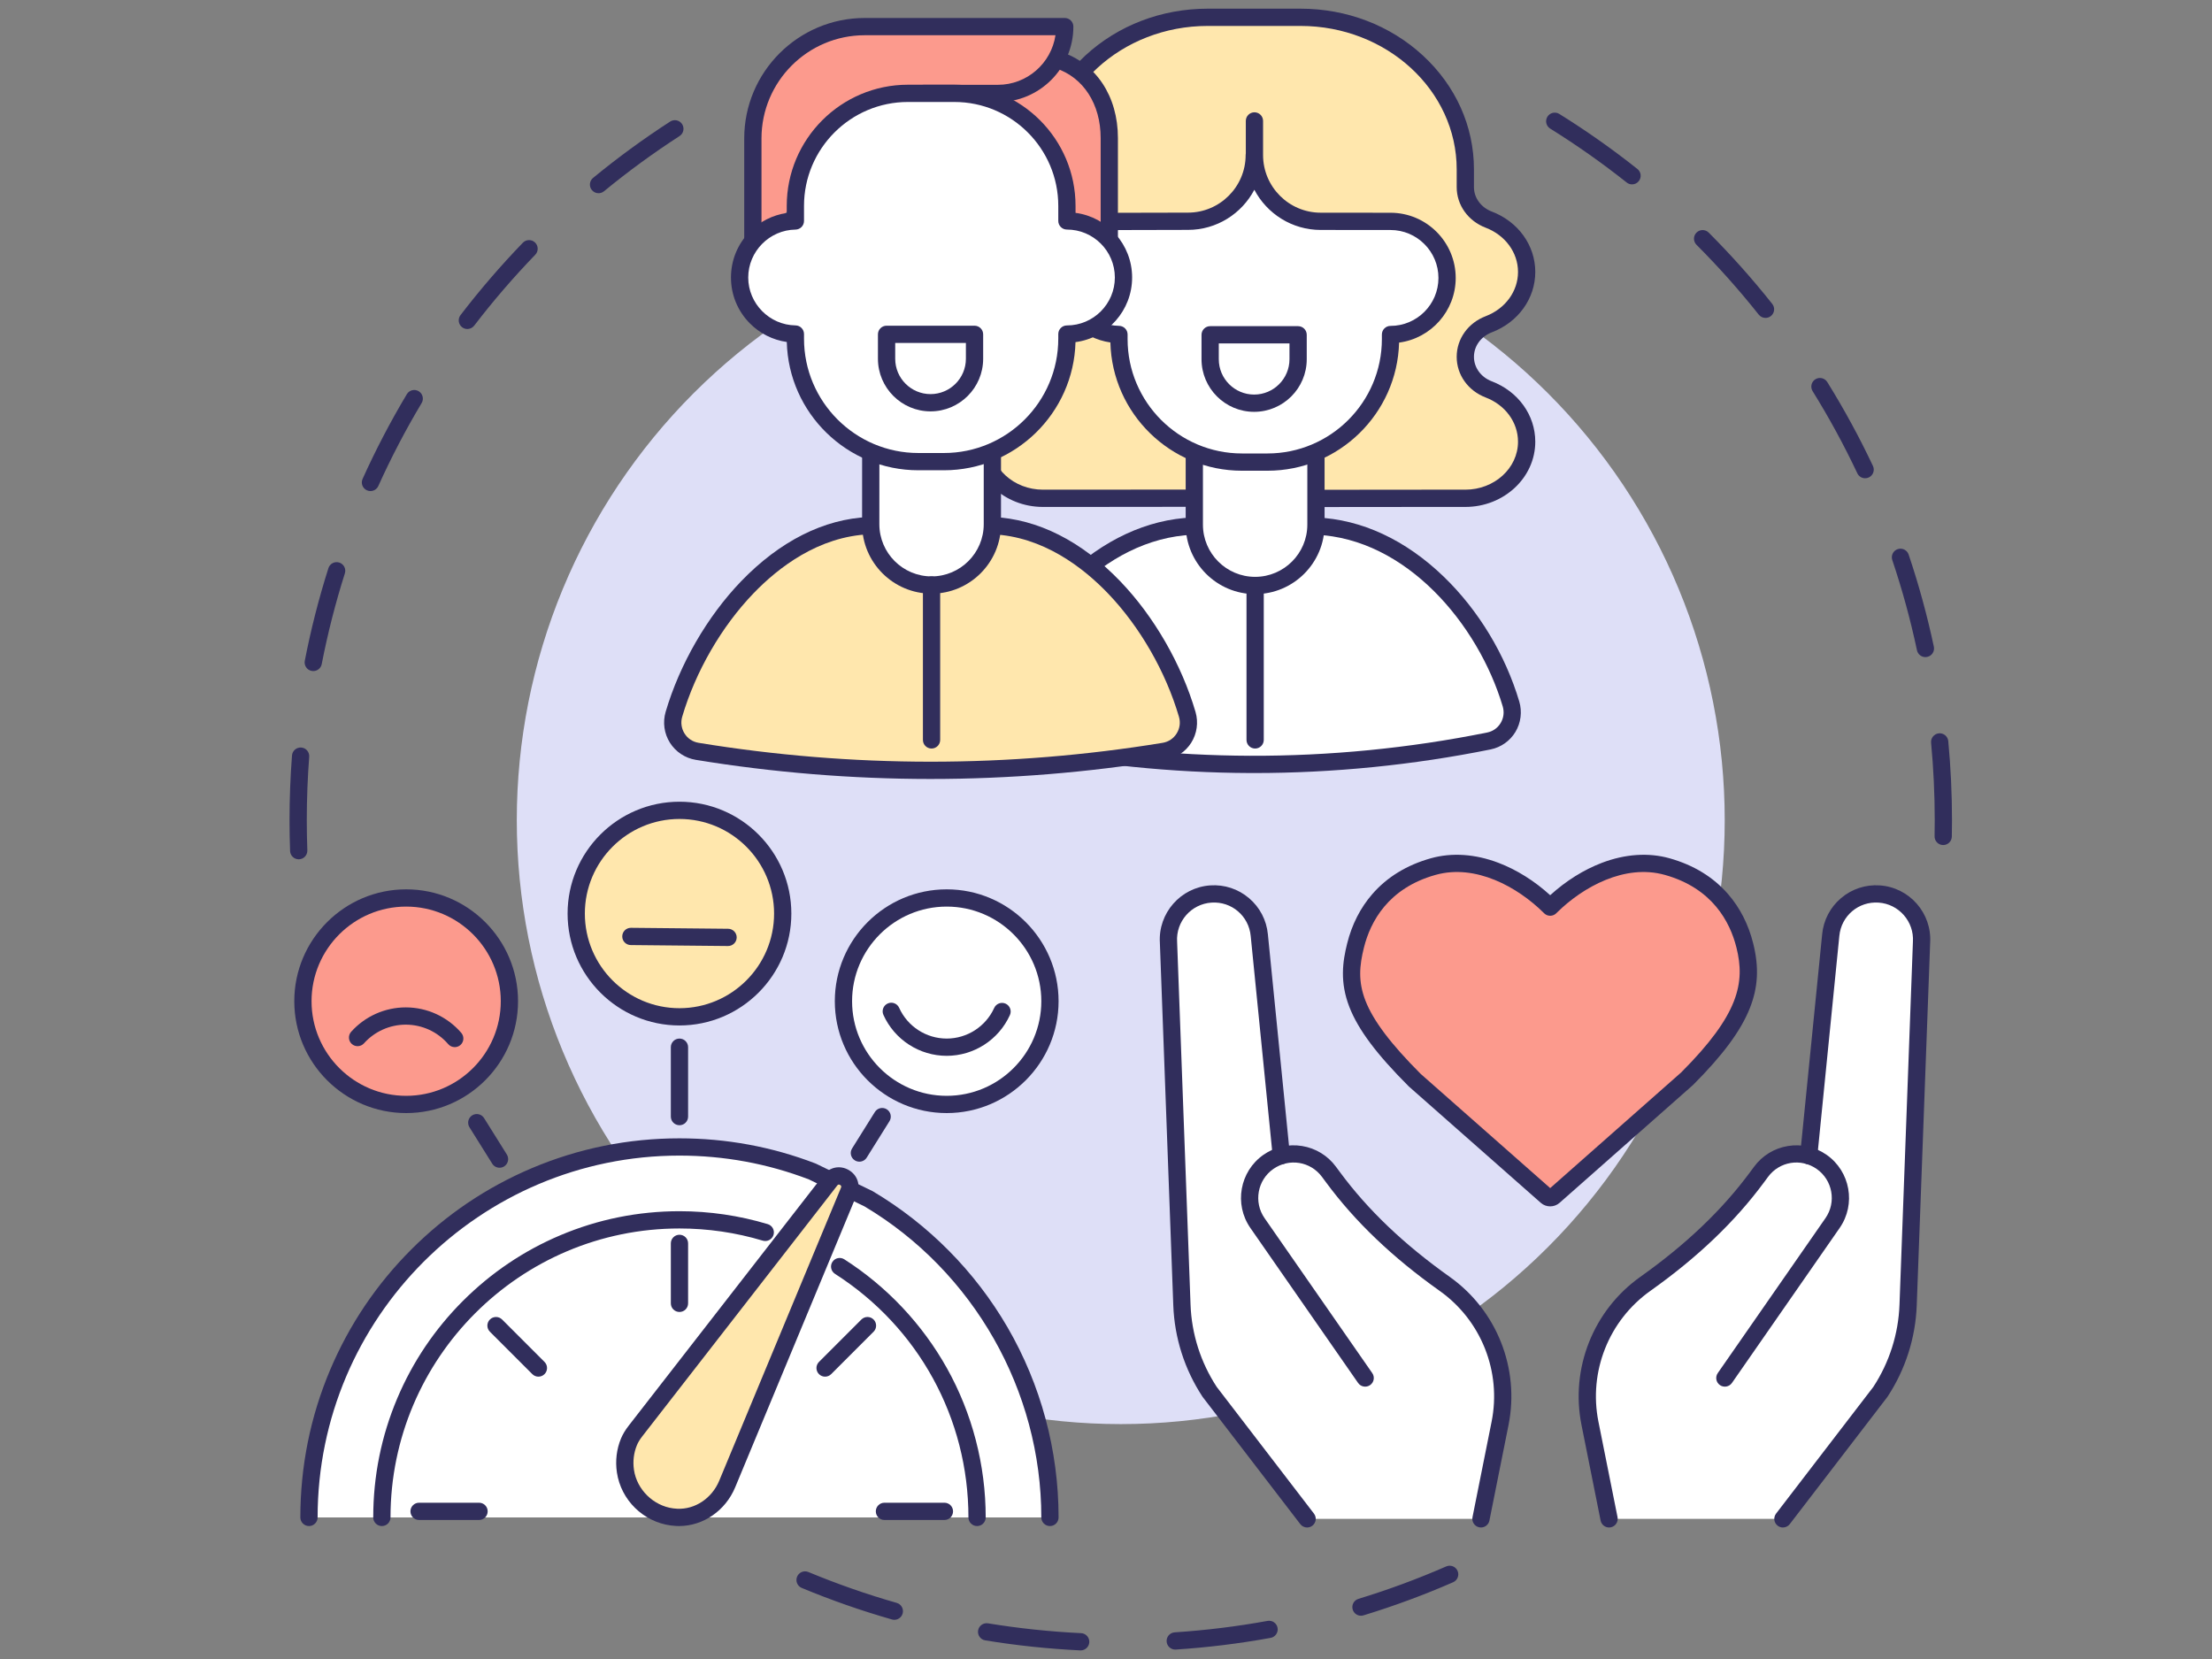
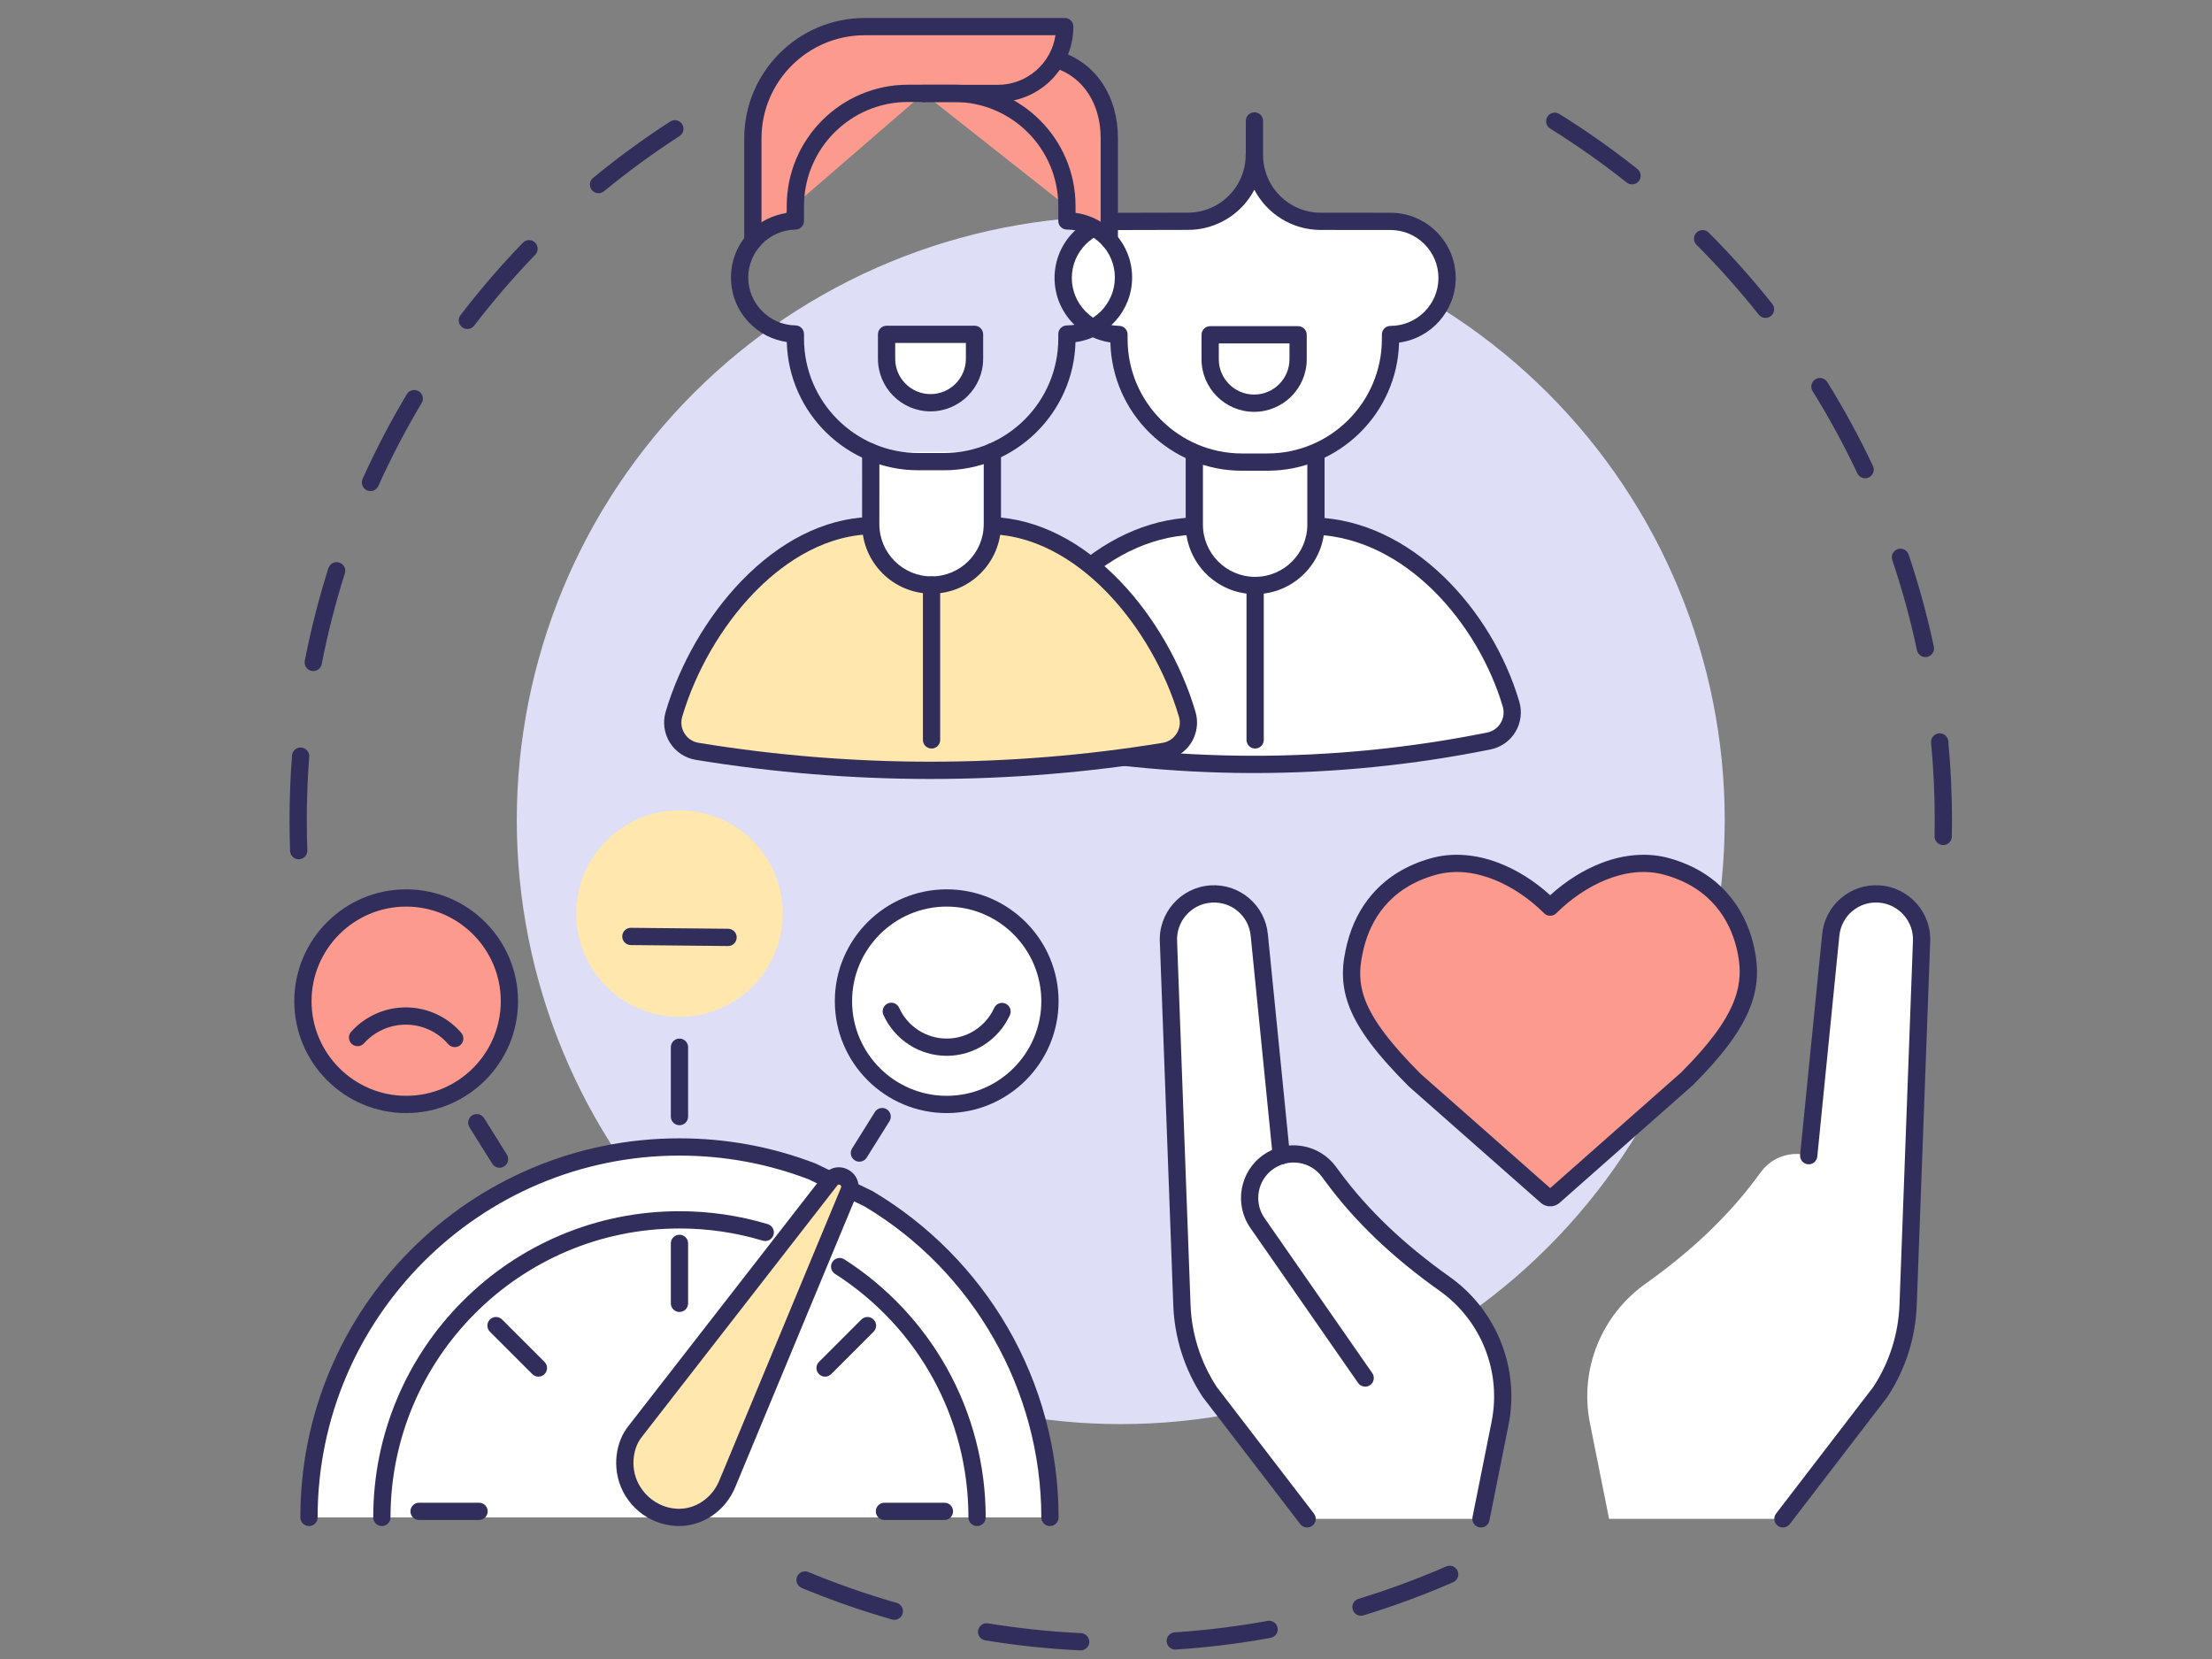
<svg xmlns="http://www.w3.org/2000/svg" width="1280" zoomAndPan="magnify" viewBox="0 0 960 720" height="960" preserveAspectRatio="xMidYMid meet" version="1.0">
  <rect x="0" y="0" width="960" height="720" fill="#808080" stroke="none" />
  <defs>
    <clipPath id="49eb14c883">
      <path d="M 345 679 L 633 679 L 633 716.266 L 345 716.266 Z M 345 679 " clip-rule="nonzero" />
    </clipPath>
    <clipPath id="68097e964b">
      <path d="M 671 48 L 847.156 48 L 847.156 367 L 671 367 Z M 671 48 " clip-rule="nonzero" />
    </clipPath>
    <clipPath id="d996897f5f">
      <path d="M 422 3.766 L 667 3.766 L 667 221 L 422 221 Z M 422 3.766 " clip-rule="nonzero" />
    </clipPath>
  </defs>
  <g clip-path="url(#49eb14c883)">
    <path fill="#312e5c" d="M 469.012 716.266 C 468.949 716.266 468.891 716.266 468.828 716.262 C 455.027 715.602 441.152 714.137 427.582 711.91 C 425.543 711.578 424.16 709.648 424.492 707.609 C 424.828 705.57 426.754 704.184 428.797 704.52 C 442.082 706.699 455.672 708.133 469.188 708.781 C 471.254 708.879 472.848 710.633 472.75 712.699 C 472.652 714.707 470.996 716.266 469.012 716.266 Z M 510.047 715.91 C 508.09 715.91 506.441 714.391 506.312 712.41 C 506.176 710.348 507.742 708.562 509.805 708.43 C 523.301 707.547 536.859 705.875 550.105 703.465 C 552.141 703.098 554.09 704.441 554.461 706.477 C 554.832 708.512 553.48 710.461 551.445 710.832 C 537.918 713.297 524.074 715.004 510.293 715.902 C 510.211 715.91 510.129 715.91 510.047 715.91 Z M 388.141 702.988 C 387.801 702.988 387.453 702.941 387.109 702.844 C 373.859 699.059 360.688 694.457 347.957 689.16 C 346.047 688.367 345.141 686.176 345.938 684.266 C 346.73 682.355 348.922 681.453 350.832 682.246 C 363.297 687.43 376.195 691.938 389.168 695.645 C 391.156 696.211 392.309 698.285 391.738 700.273 C 391.27 701.918 389.77 702.988 388.141 702.988 Z M 590.652 701.223 C 589.051 701.223 587.566 700.184 587.074 698.566 C 586.469 696.59 587.586 694.496 589.562 693.895 C 602.465 689.961 615.281 685.227 627.652 679.824 C 629.547 678.996 631.754 679.863 632.582 681.758 C 633.41 683.652 632.543 685.859 630.648 686.688 C 618.016 692.207 604.926 697.039 591.746 701.059 C 591.383 701.168 591.016 701.223 590.652 701.223 Z M 590.652 701.223 " fill-opacity="1" fill-rule="nonzero" />
  </g>
  <g clip-path="url(#68097e964b)">
    <path fill="#312e5c" d="M 843.344 366.746 C 843.32 366.746 843.293 366.746 843.27 366.746 C 841.199 366.707 839.555 365 839.598 362.93 C 839.641 360.617 839.664 358.27 839.664 355.949 C 839.664 344.746 839.133 333.438 838.086 322.348 C 837.891 320.289 839.406 318.461 841.465 318.266 C 843.523 318.074 845.352 319.582 845.543 321.645 C 846.613 332.969 847.156 344.512 847.156 355.949 C 847.156 358.316 847.133 360.715 847.086 363.074 C 847.047 365.117 845.379 366.746 843.344 366.746 Z M 835.617 285.18 C 833.887 285.18 832.332 283.973 831.957 282.211 C 829.156 269.016 825.551 255.844 821.246 243.066 C 820.582 241.105 821.637 238.98 823.598 238.32 C 825.559 237.66 827.684 238.715 828.344 240.676 C 832.742 253.727 836.422 267.176 839.285 280.656 C 839.715 282.68 838.422 284.668 836.398 285.098 C 836.137 285.152 835.875 285.18 835.617 285.18 Z M 809.465 207.562 C 808.062 207.562 806.715 206.77 806.078 205.414 C 800.324 193.223 793.793 181.227 786.668 169.758 C 785.574 168 786.113 165.691 787.871 164.602 C 789.625 163.508 791.938 164.047 793.027 165.805 C 800.309 177.516 806.977 189.77 812.852 202.219 C 813.734 204.09 812.934 206.324 811.062 207.207 C 810.547 207.449 810 207.562 809.465 207.562 Z M 766.227 137.973 C 765.125 137.973 764.031 137.488 763.289 136.559 C 754.906 125.988 745.816 115.789 736.273 106.242 C 734.809 104.777 734.809 102.406 736.273 100.945 C 737.734 99.484 740.109 99.484 741.57 100.945 C 751.312 110.695 760.598 121.109 769.16 131.902 C 770.445 133.52 770.172 135.879 768.551 137.164 C 767.863 137.711 767.043 137.973 766.227 137.973 Z M 708.297 80.02 C 707.48 80.02 706.656 79.754 705.969 79.203 C 695.395 70.805 684.227 62.934 672.777 55.809 C 671.02 54.715 670.48 52.406 671.574 50.648 C 672.668 48.895 674.977 48.355 676.734 49.449 C 688.426 56.723 699.832 64.762 710.629 73.34 C 712.25 74.625 712.52 76.984 711.23 78.602 C 710.492 79.531 709.398 80.02 708.297 80.02 Z M 708.297 80.02 " fill-opacity="1" fill-rule="nonzero" />
  </g>
  <path fill="#312e5c" d="M 129.637 372.93 C 127.629 372.93 125.969 371.344 125.895 369.32 C 125.734 364.891 125.652 360.391 125.652 355.949 C 125.652 346.598 126.016 337.152 126.727 327.871 C 126.887 325.809 128.688 324.27 130.75 324.426 C 132.812 324.586 134.355 326.383 134.195 328.445 C 133.496 337.535 133.145 346.789 133.145 355.949 C 133.145 360.301 133.223 364.707 133.383 369.051 C 133.457 371.117 131.844 372.852 129.773 372.93 C 129.727 372.93 129.684 372.93 129.637 372.93 Z M 135.957 291.242 C 135.723 291.242 135.48 291.219 135.238 291.172 C 133.207 290.777 131.883 288.812 132.277 286.781 C 134.906 273.238 138.355 259.715 142.531 246.582 C 143.156 244.609 145.262 243.52 147.234 244.145 C 149.207 244.773 150.297 246.879 149.668 248.848 C 145.582 261.707 142.207 274.949 139.629 288.211 C 139.281 290 137.715 291.242 135.957 291.242 Z M 160.773 213.125 C 160.262 213.125 159.738 213.02 159.238 212.793 C 157.352 211.945 156.512 209.727 157.363 207.84 C 163.023 195.285 169.484 182.914 176.566 171.078 C 177.625 169.301 179.926 168.723 181.703 169.785 C 183.477 170.844 184.055 173.145 182.992 174.922 C 176.062 186.512 169.734 198.625 164.191 210.922 C 163.566 212.305 162.203 213.125 160.773 213.125 Z M 202.828 142.789 C 202.031 142.789 201.23 142.535 200.551 142.016 C 198.91 140.758 198.598 138.406 199.855 136.766 C 208.234 125.828 217.34 115.258 226.918 105.344 C 228.355 103.855 230.727 103.816 232.211 105.25 C 233.699 106.688 233.742 109.059 232.305 110.547 C 222.926 120.258 214.008 130.609 205.805 141.32 C 205.066 142.281 203.953 142.789 202.828 142.789 Z M 259.762 83.855 C 258.68 83.855 257.609 83.387 256.867 82.488 C 255.555 80.891 255.785 78.531 257.383 77.219 C 268.027 68.457 279.293 60.227 290.855 52.754 C 292.594 51.633 294.91 52.129 296.035 53.867 C 297.156 55.605 296.66 57.922 294.922 59.047 C 283.598 66.363 272.566 74.426 262.141 83 C 261.441 83.574 260.602 83.855 259.762 83.855 Z M 259.762 83.855 " fill-opacity="1" fill-rule="nonzero" />
  <path fill="#dedff7" d="M 748.523 355.949 C 748.523 360.238 748.418 364.523 748.207 368.809 C 747.996 373.094 747.68 377.371 747.262 381.641 C 746.84 385.906 746.316 390.164 745.688 394.406 C 745.055 398.648 744.324 402.875 743.484 407.082 C 742.648 411.289 741.711 415.473 740.668 419.633 C 739.625 423.797 738.48 427.93 737.234 432.035 C 735.992 436.137 734.645 440.211 733.199 444.25 C 731.754 448.289 730.211 452.289 728.57 456.25 C 726.93 460.215 725.191 464.137 723.355 468.012 C 721.523 471.891 719.594 475.723 717.57 479.504 C 715.551 483.289 713.438 487.02 711.23 490.699 C 709.023 494.379 706.73 498 704.348 501.566 C 701.965 505.133 699.496 508.641 696.941 512.086 C 694.383 515.531 691.746 518.91 689.023 522.227 C 686.305 525.543 683.5 528.789 680.621 531.969 C 677.738 535.148 674.781 538.254 671.75 541.285 C 668.715 544.32 665.609 547.277 662.434 550.156 C 659.254 553.035 656.008 555.84 652.691 558.559 C 649.375 561.281 645.992 563.918 642.547 566.473 C 639.102 569.031 635.598 571.5 632.027 573.883 C 628.461 576.266 624.84 578.559 621.16 580.766 C 617.48 582.969 613.75 585.082 609.965 587.105 C 606.184 589.129 602.352 591.055 598.473 592.891 C 594.598 594.723 590.676 596.461 586.711 598.102 C 582.75 599.746 578.746 601.289 574.707 602.734 C 570.668 604.18 566.598 605.523 562.492 606.77 C 558.387 608.016 554.254 609.156 550.094 610.199 C 545.934 611.242 541.746 612.184 537.539 613.02 C 533.332 613.855 529.109 614.59 524.863 615.219 C 520.621 615.848 516.363 616.371 512.094 616.793 C 507.828 617.215 503.551 617.527 499.266 617.738 C 494.98 617.949 490.691 618.055 486.402 618.055 C 482.113 618.055 477.828 617.949 473.543 617.738 C 469.258 617.527 464.98 617.215 460.711 616.793 C 456.441 616.371 452.188 615.848 447.941 615.219 C 443.699 614.59 439.473 613.855 435.266 613.02 C 431.059 612.184 426.875 611.242 422.715 610.199 C 418.551 609.156 414.418 608.016 410.312 606.77 C 406.207 605.523 402.137 604.18 398.098 602.734 C 394.059 601.289 390.059 599.746 386.094 598.102 C 382.133 596.461 378.211 594.723 374.332 592.891 C 370.453 591.055 366.625 589.129 362.84 587.105 C 359.059 585.082 355.328 582.969 351.648 580.766 C 347.969 578.559 344.344 576.266 340.777 573.883 C 337.211 571.5 333.703 569.031 330.258 566.473 C 326.812 563.918 323.434 561.281 320.117 558.559 C 316.801 555.84 313.555 553.035 310.375 550.156 C 307.195 547.277 304.09 544.32 301.059 541.285 C 298.023 538.254 295.066 535.148 292.184 531.969 C 289.305 528.789 286.504 525.543 283.781 522.227 C 281.062 518.91 278.422 515.531 275.867 512.086 C 273.312 508.641 270.844 505.133 268.457 501.566 C 266.074 498 263.781 494.379 261.574 490.699 C 259.371 487.02 257.258 483.289 255.234 479.504 C 253.211 475.723 251.285 471.891 249.449 468.012 C 247.617 464.137 245.879 460.215 244.238 456.25 C 242.594 452.289 241.051 448.289 239.605 444.25 C 238.16 440.211 236.816 436.137 235.57 432.035 C 234.324 427.93 233.18 423.797 232.141 419.633 C 231.098 415.473 230.156 411.289 229.32 407.082 C 228.484 402.875 227.75 398.648 227.121 394.406 C 226.492 390.164 225.965 385.906 225.547 381.641 C 225.125 377.371 224.809 373.094 224.598 368.809 C 224.391 364.523 224.285 360.238 224.285 355.949 C 224.285 351.656 224.391 347.371 224.598 343.086 C 224.809 338.801 225.125 334.527 225.547 330.258 C 225.965 325.988 226.492 321.73 227.121 317.488 C 227.75 313.246 228.484 309.02 229.32 304.812 C 230.156 300.605 231.098 296.422 232.141 292.262 C 233.18 288.102 234.324 283.969 235.57 279.863 C 236.816 275.758 238.16 271.684 239.605 267.645 C 241.051 263.609 242.594 259.605 244.238 255.645 C 245.879 251.68 247.617 247.762 249.449 243.883 C 251.285 240.004 253.211 236.176 255.234 232.391 C 257.258 228.609 259.371 224.875 261.574 221.199 C 263.781 217.52 266.074 213.895 268.457 210.328 C 270.844 206.762 273.312 203.258 275.867 199.809 C 278.422 196.363 281.062 192.984 283.781 189.668 C 286.504 186.352 289.305 183.105 292.184 179.926 C 295.066 176.75 298.023 173.645 301.059 170.609 C 304.09 167.578 307.195 164.621 310.375 161.738 C 313.555 158.859 316.801 156.059 320.117 153.336 C 323.434 150.613 326.812 147.977 330.258 145.422 C 333.703 142.867 337.211 140.398 340.777 138.012 C 344.344 135.629 347.969 133.336 351.648 131.129 C 355.328 128.926 359.059 126.812 362.84 124.789 C 366.625 122.766 370.453 120.84 374.332 119.004 C 378.211 117.172 382.133 115.434 386.094 113.793 C 390.059 112.152 394.059 110.605 398.098 109.16 C 402.137 107.719 406.207 106.371 410.312 105.125 C 414.418 103.883 418.551 102.738 422.715 101.695 C 426.875 100.652 431.059 99.715 435.266 98.875 C 439.473 98.039 443.699 97.309 447.941 96.676 C 452.188 96.047 456.441 95.523 460.711 95.102 C 464.98 94.684 469.258 94.367 473.543 94.156 C 477.828 93.945 482.113 93.84 486.402 93.84 C 490.691 93.84 494.98 93.945 499.266 94.156 C 503.551 94.367 507.828 94.684 512.094 95.102 C 516.363 95.523 520.621 96.047 524.863 96.676 C 529.109 97.309 533.332 98.039 537.539 98.875 C 541.746 99.715 545.934 100.652 550.094 101.695 C 554.254 102.738 558.387 103.883 562.492 105.125 C 566.598 106.371 570.668 107.719 574.707 109.16 C 578.746 110.605 582.75 112.152 586.711 113.793 C 590.676 115.434 594.598 117.172 598.473 119.004 C 602.352 120.84 606.184 122.766 609.965 124.789 C 613.75 126.812 617.48 128.926 621.16 131.129 C 624.84 133.336 628.461 135.629 632.027 138.012 C 635.598 140.398 639.102 142.867 642.547 145.422 C 645.992 147.977 649.375 150.613 652.691 153.336 C 656.008 156.059 659.254 158.859 662.434 161.738 C 665.609 164.621 668.715 167.578 671.75 170.609 C 674.781 173.645 677.738 176.75 680.621 179.926 C 683.5 183.105 686.305 186.352 689.023 189.668 C 691.746 192.984 694.383 196.363 696.941 199.809 C 699.496 203.258 701.965 206.762 704.348 210.328 C 706.73 213.895 709.023 217.52 711.23 221.199 C 713.438 224.875 715.551 228.609 717.57 232.391 C 719.594 236.176 721.523 240.004 723.355 243.883 C 725.191 247.762 726.93 251.68 728.57 255.645 C 730.211 259.605 731.754 263.609 733.199 267.645 C 734.645 271.684 735.992 275.758 737.234 279.863 C 738.48 283.969 739.625 288.102 740.668 292.262 C 741.711 296.422 742.648 300.605 743.484 304.812 C 744.324 309.02 745.055 313.246 745.688 317.488 C 746.316 321.73 746.84 325.988 747.262 330.258 C 747.68 334.527 747.996 338.801 748.207 343.086 C 748.418 347.371 748.523 351.656 748.523 355.949 Z M 748.523 355.949 " fill-opacity="1" fill-rule="nonzero" />
  <path fill="#ffffff" d="M 442.414 321.562 C 435.098 320.086 430.707 312.637 432.844 305.488 C 444.375 266.93 477.836 229.949 517.668 228.328 L 571.113 228.328 C 610.953 229.949 644.289 266.945 655.762 305.516 C 657.891 312.664 653.492 320.102 646.18 321.574 C 617.738 327.316 582.617 331.898 542.379 331.746 C 503.797 331.602 470.016 327.137 442.414 321.562 Z M 442.414 321.562 " fill-opacity="1" fill-rule="nonzero" />
  <path fill="#312e5c" d="M 544.312 335.496 C 543.66 335.496 543.016 335.492 542.367 335.492 C 508.629 335.363 474.754 331.914 441.672 325.234 C 437.184 324.328 433.258 321.559 430.902 317.633 C 428.527 313.672 427.926 308.855 429.254 304.414 C 435.332 284.094 446.977 264.898 462.043 250.359 C 478.688 234.297 497.871 225.383 517.516 224.586 C 517.566 224.586 517.617 224.586 517.668 224.586 L 571.113 224.586 C 571.164 224.586 571.215 224.586 571.266 224.586 C 590.91 225.387 610.074 234.301 626.68 250.375 C 641.699 264.91 653.305 284.113 659.352 304.445 C 660.676 308.887 660.066 313.699 657.691 317.652 C 655.332 321.574 651.406 324.34 646.918 325.246 C 613.207 332.051 578.695 335.496 544.312 335.496 Z M 517.746 232.074 C 478.496 233.711 447.137 270.773 436.434 306.559 C 435.695 309.023 436.012 311.586 437.328 313.777 C 438.621 315.934 440.691 317.395 443.156 317.891 C 475.758 324.473 509.148 327.875 542.395 328 C 576.922 328.133 611.586 324.734 645.438 317.906 C 647.906 317.406 649.977 315.945 651.273 313.793 C 652.586 311.605 652.906 309.047 652.176 306.582 C 641.523 270.785 610.238 233.711 571.035 232.074 Z M 517.746 232.074 " fill-opacity="1" fill-rule="nonzero" />
  <path fill="#312e5c" d="M 544.723 324.863 C 542.656 324.863 540.977 323.188 540.977 321.117 L 540.977 254.098 C 540.977 252.031 542.656 250.352 544.723 250.352 C 546.789 250.352 548.469 252.031 548.469 254.098 L 548.469 321.117 C 548.469 323.188 546.793 324.863 544.723 324.863 Z M 544.723 324.863 " fill-opacity="1" fill-rule="nonzero" />
-   <path fill="#ffe7ad" d="M 571.102 216.309 L 619.965 216.262 L 635.945 216.262 C 650.645 216.262 662.559 205.266 662.559 191.703 C 662.559 181.461 655.766 172.684 646.113 169 C 639.938 166.641 635.945 161.047 635.945 154.883 L 635.945 154.848 C 635.945 148.68 639.938 143.086 646.113 140.727 C 655.766 137.043 662.559 128.266 662.559 118.023 C 662.559 107.785 655.766 99.008 646.113 95.32 C 639.938 92.965 635.945 87.371 635.945 81.203 L 635.945 73.512 C 635.945 37.059 603.922 7.512 564.422 7.512 L 524.16 7.512 C 484.656 7.512 452.637 37.059 452.637 73.512 L 452.637 81.203 C 452.637 87.371 448.645 92.965 442.469 95.32 C 432.812 99.008 426.023 107.785 426.023 118.023 C 426.023 128.266 432.816 137.043 442.469 140.727 C 448.645 143.086 452.637 148.68 452.637 154.848 L 452.637 154.883 C 452.637 161.047 448.645 166.641 442.469 169 C 432.816 172.684 426.023 181.461 426.023 191.703 C 426.023 205.266 437.938 216.262 452.637 216.262 L 468.613 216.262 L 518.27 216.207 Z M 571.102 216.309 " fill-opacity="1" fill-rule="nonzero" />
  <g clip-path="url(#d996897f5f)">
-     <path fill="#312e5c" d="M 571.102 220.055 C 569.031 220.055 567.355 218.379 567.355 216.312 C 567.352 214.242 569.027 212.566 571.098 212.562 L 619.961 212.516 L 635.945 212.516 C 648.555 212.516 658.812 203.18 658.812 191.703 C 658.812 183.293 653.301 175.754 644.773 172.5 C 637.137 169.582 632.199 162.668 632.199 154.883 L 632.199 154.848 C 632.199 147.062 637.137 140.148 644.773 137.23 C 653.301 133.977 658.812 126.438 658.812 118.027 C 658.812 109.617 653.301 102.078 644.773 98.82 C 637.137 95.906 632.199 88.992 632.199 81.207 L 632.199 73.512 C 632.199 39.184 601.793 11.258 564.422 11.258 L 524.156 11.258 C 486.785 11.258 456.379 39.184 456.379 73.512 L 456.379 81.207 C 456.379 88.992 451.441 95.906 443.805 98.82 C 435.277 102.078 429.766 109.617 429.766 118.027 C 429.766 126.438 435.277 133.977 443.801 137.23 C 451.441 140.145 456.379 147.062 456.379 154.848 L 456.379 154.883 C 456.379 162.668 451.441 169.582 443.805 172.5 C 435.277 175.754 429.766 183.293 429.766 191.703 C 429.766 203.18 440.023 212.516 452.633 212.516 L 468.613 212.516 L 518.266 212.465 C 518.266 212.465 518.27 212.465 518.27 212.465 C 520.336 212.465 522.012 214.137 522.016 216.203 C 522.016 218.273 520.344 219.949 518.273 219.953 L 468.617 220.008 L 452.633 220.008 C 435.895 220.008 422.273 207.309 422.273 191.703 C 422.273 180.156 429.676 169.875 441.133 165.5 C 445.844 163.703 448.887 159.535 448.887 154.883 L 448.887 154.848 C 448.887 150.195 445.844 146.027 441.133 144.227 C 429.676 139.855 422.277 129.57 422.277 118.027 C 422.277 106.48 429.676 96.195 441.133 91.824 C 445.844 90.023 448.891 85.855 448.891 81.203 L 448.891 73.512 C 448.891 54.824 456.758 37.273 471.043 24.09 C 485.246 10.984 504.109 3.766 524.156 3.766 L 564.422 3.766 C 584.469 3.766 603.332 10.984 617.535 24.09 C 631.82 37.273 639.688 54.824 639.688 73.512 L 639.688 81.203 C 639.688 85.855 642.734 90.023 647.445 91.824 C 658.902 96.195 666.305 106.48 666.305 118.027 C 666.305 129.57 658.902 139.855 647.445 144.227 C 642.734 146.027 639.691 150.195 639.691 154.848 L 639.691 154.883 C 639.691 159.535 642.734 163.703 647.445 165.5 C 658.902 169.875 666.305 180.16 666.305 191.703 C 666.305 207.309 652.684 220.008 635.945 220.008 L 619.965 220.008 Z M 571.102 220.055 " fill-opacity="1" fill-rule="nonzero" />
-   </g>
+     </g>
  <path fill="#ffffff" d="M 571.121 196.242 L 571.121 227.703 C 571.121 242.281 559.301 254.098 544.723 254.098 C 530.145 254.098 518.328 242.281 518.328 227.703 L 518.328 196.242 Z M 571.121 196.242 " fill-opacity="1" fill-rule="nonzero" />
  <path fill="#312e5c" d="M 544.723 257.844 C 528.102 257.844 514.582 244.32 514.582 227.703 L 514.582 196.242 C 514.582 194.176 516.258 192.496 518.324 192.496 C 520.395 192.496 522.07 194.176 522.07 196.242 L 522.07 227.703 C 522.07 240.191 532.234 250.352 544.723 250.352 C 557.211 250.352 567.375 240.191 567.375 227.703 L 567.375 196.242 C 567.375 194.176 569.051 192.496 571.121 192.496 C 573.188 192.496 574.863 194.176 574.863 196.242 L 574.863 227.703 C 574.863 244.32 561.344 257.844 544.723 257.844 Z M 544.723 257.844 " fill-opacity="1" fill-rule="nonzero" />
  <path fill="#ffffff" d="M 544.355 67.266 C 544.355 83.082 531.414 96.027 515.594 96.027 L 485.629 96.094 C 472.23 96.281 461.422 107.188 461.422 120.629 C 461.422 134.074 472.227 144.977 485.629 145.164 L 485.629 147.164 C 485.629 176.648 509.527 200.547 539.012 200.547 L 550.09 200.547 C 579.57 200.547 603.473 176.648 603.473 147.164 L 603.473 145.184 C 617.031 145.184 628.027 134.188 628.027 120.629 C 628.027 107.07 617.031 96.074 603.473 96.074 L 573.188 96.051 C 557.367 96.051 544.426 83.109 544.426 67.293 L 544.426 52.484 Z M 544.355 67.266 " fill-opacity="1" fill-rule="nonzero" />
  <path fill="#312e5c" d="M 550.086 204.293 L 539.012 204.293 C 507.996 204.293 482.676 179.453 481.902 148.621 C 475.824 147.75 470.219 144.938 465.836 140.5 C 460.574 135.176 457.676 128.117 457.676 120.629 C 457.676 113.141 460.574 106.082 465.836 100.758 C 471.09 95.438 478.102 92.453 485.574 92.348 C 485.59 92.348 485.605 92.348 485.621 92.348 L 515.586 92.281 C 529.387 92.281 540.609 81.059 540.609 67.266 C 540.609 67.02 540.633 66.781 540.68 66.551 L 540.68 52.484 C 540.68 50.418 542.355 48.738 544.426 48.738 C 546.492 48.738 548.168 50.414 548.168 52.484 L 548.168 67.293 C 548.168 81.086 559.391 92.309 573.188 92.309 L 603.473 92.332 C 619.074 92.332 631.77 105.023 631.77 120.629 C 631.77 134.969 621.047 146.852 607.195 148.684 C 606.391 179.484 581.082 204.293 550.086 204.293 Z M 485.66 99.84 C 474.355 100.008 465.164 109.328 465.164 120.629 C 465.164 131.934 474.367 141.262 485.68 141.422 C 487.727 141.449 489.371 143.117 489.371 145.164 L 489.371 147.168 C 489.371 174.535 511.641 196.801 539.012 196.801 L 550.086 196.801 C 577.457 196.801 599.727 174.535 599.727 147.168 L 599.727 145.184 C 599.727 143.113 601.402 141.438 603.473 141.438 C 614.945 141.438 624.281 132.102 624.281 120.629 C 624.281 109.156 614.945 99.82 603.473 99.82 L 573.184 99.797 C 560.691 99.797 549.824 92.715 544.383 82.352 C 538.938 92.699 528.078 99.77 515.594 99.77 Z M 485.66 99.84 " fill-opacity="1" fill-rule="nonzero" />
  <path fill="#ffffff" d="M 544.289 174.988 C 533.75 174.988 525.203 166.441 525.203 155.902 L 525.203 145.301 L 563.375 145.301 L 563.375 155.902 C 563.375 166.445 554.832 174.988 544.289 174.988 Z M 544.289 174.988 " fill-opacity="1" fill-rule="nonzero" />
  <path fill="#312e5c" d="M 544.289 178.734 C 531.699 178.734 521.457 168.492 521.457 155.902 L 521.457 145.301 C 521.457 143.23 523.137 141.555 525.203 141.555 L 563.375 141.555 C 565.445 141.555 567.121 143.23 567.121 145.301 L 567.121 155.902 C 567.121 168.492 556.879 178.734 544.289 178.734 Z M 528.949 149.047 L 528.949 155.902 C 528.949 164.363 535.832 171.242 544.289 171.242 C 552.75 171.242 559.629 164.363 559.629 155.902 L 559.629 149.047 Z M 528.949 149.047 " fill-opacity="1" fill-rule="nonzero" />
  <path fill="#ffe7ad" d="M 302.578 326.074 C 295.051 324.84 290.324 317.309 292.484 309.988 C 304.086 270.66 337.488 229.746 377.234 228.133 L 430.676 228.133 C 470.434 229.746 503.707 270.676 515.254 310.02 C 517.398 317.332 512.676 324.855 505.152 326.086 C 476.176 330.832 441.98 334.344 403.625 334.324 C 365.469 334.309 331.441 330.805 302.578 326.074 Z M 302.578 326.074 " fill-opacity="1" fill-rule="nonzero" />
  <path fill="#312e5c" d="M 403.898 338.07 C 403.805 338.07 403.715 338.07 403.621 338.07 C 369.676 338.055 335.477 335.262 301.973 329.77 C 297.324 329.008 293.23 326.289 290.73 322.309 C 288.227 318.328 287.559 313.449 288.891 308.93 C 295.008 288.203 306.93 267.57 321.605 252.32 C 338.43 234.84 357.613 225.18 377.082 224.391 C 377.133 224.387 377.184 224.387 377.234 224.387 L 430.676 224.387 C 430.727 224.387 430.777 224.387 430.828 224.391 C 450.301 225.18 469.461 234.844 486.246 252.336 C 500.879 267.582 512.762 288.223 518.848 308.965 C 520.172 313.48 519.496 318.355 516.996 322.332 C 514.496 326.309 510.398 329.023 505.758 329.785 C 472.188 335.281 437.918 338.07 403.898 338.07 Z M 377.312 231.875 C 355.234 232.801 337.773 246.324 327.004 257.512 C 313.133 271.926 301.863 291.438 296.078 311.051 C 295.352 313.508 295.715 316.16 297.074 318.324 C 298.449 320.52 300.621 321.957 303.184 322.379 C 336.289 327.805 370.082 330.562 403.625 330.578 C 403.715 330.578 403.809 330.578 403.898 330.578 C 437.512 330.578 471.375 327.824 504.547 322.391 C 507.109 321.969 509.277 320.535 510.656 318.344 C 512.035 316.148 512.391 313.566 511.66 311.07 C 505.898 291.445 494.668 271.93 480.84 257.52 C 470.102 246.328 452.672 232.801 430.602 231.875 Z M 377.312 231.875 " fill-opacity="1" fill-rule="nonzero" />
  <path fill="#ffffff" d="M 430.684 196.043 L 430.684 227.504 C 430.684 242.082 418.867 253.898 404.289 253.898 C 389.711 253.898 377.891 242.082 377.891 227.504 L 377.906 196.184 Z M 430.684 196.043 " fill-opacity="1" fill-rule="nonzero" />
  <path fill="#312e5c" d="M 404.289 257.645 C 387.668 257.645 374.145 244.121 374.145 227.504 L 374.16 196.184 C 374.16 194.117 375.84 192.441 377.906 192.441 C 379.977 192.441 381.652 194.121 381.652 196.188 L 381.637 227.504 C 381.637 239.992 391.797 250.152 404.289 250.152 C 416.777 250.152 426.938 239.992 426.938 227.504 L 426.938 196.043 C 426.938 193.977 428.617 192.297 430.684 192.297 C 432.754 192.297 434.43 193.977 434.43 196.043 L 434.43 227.504 C 434.43 244.121 420.91 257.645 404.289 257.645 Z M 404.289 257.645 " fill-opacity="1" fill-rule="nonzero" />
  <path fill="#fc9a8d" d="M 481.43 104.168 L 481.43 59.926 C 481.43 42.234 471.945 30.02 458.867 25.914 L 458.414 25.695 L 400.863 40.555 Z M 481.43 104.168 " fill-opacity="1" fill-rule="nonzero" />
  <path fill="#312e5c" d="M 481.43 107.914 C 479.363 107.914 477.684 106.238 477.684 104.168 L 477.684 59.926 C 477.684 45.184 470.219 33.621 458.172 29.625 L 401.797 44.18 C 399.793 44.699 397.75 43.492 397.234 41.488 C 396.719 39.488 397.922 37.445 399.926 36.926 L 457.477 22.07 C 458.34 21.848 459.254 21.938 460.055 22.328 L 460.266 22.43 C 475.637 27.391 485.176 41.73 485.176 59.926 L 485.176 104.168 C 485.176 106.238 483.496 107.914 481.43 107.914 Z M 481.43 107.914 " fill-opacity="1" fill-rule="nonzero" />
  <path fill="#fc9a8d" d="M 400.863 40.555 L 433.09 40.555 C 449.109 40.555 462.094 27.57 462.094 11.551 L 375.27 11.551 C 348.469 11.551 326.738 33.277 326.738 60.078 L 326.738 104.652 Z M 400.863 40.555 " fill-opacity="1" fill-rule="nonzero" />
  <path fill="#312e5c" d="M 326.738 108.398 C 324.672 108.398 322.992 106.723 322.992 104.652 L 322.992 60.078 C 322.992 31.254 346.445 7.805 375.27 7.805 L 462.094 7.805 C 464.16 7.805 465.84 9.48 465.84 11.551 C 465.84 29.609 451.148 44.297 433.09 44.297 L 400.863 44.297 C 398.793 44.297 397.117 42.621 397.117 40.555 C 397.117 38.484 398.793 36.809 400.863 36.809 L 433.09 36.809 C 445.746 36.809 456.258 27.453 458.07 15.293 L 375.27 15.293 C 350.574 15.293 330.484 35.383 330.484 60.078 L 330.484 104.652 C 330.484 106.723 328.809 108.398 326.738 108.398 Z M 326.738 108.398 " fill-opacity="1" fill-rule="nonzero" />
-   <path fill="#ffffff" d="M 463.035 95.879 L 463.035 89.359 C 463.035 62.383 441.168 40.512 414.188 40.512 L 394.039 40.512 C 367.062 40.512 345.191 62.383 345.191 89.359 L 345.191 95.895 C 331.793 96.082 320.984 106.988 320.984 120.43 C 320.984 133.875 331.793 144.777 345.191 144.965 L 345.191 146.969 C 345.191 176.449 369.094 200.348 398.578 200.348 L 409.652 200.348 C 439.137 200.348 463.035 176.449 463.035 146.969 L 463.035 144.984 C 476.598 144.984 487.59 133.992 487.59 120.43 C 487.59 106.871 476.598 95.879 463.035 95.879 Z M 463.035 95.879 " fill-opacity="1" fill-rule="nonzero" />
  <path fill="#312e5c" d="M 409.652 204.094 L 398.574 204.094 C 367.562 204.094 342.242 179.254 341.465 148.422 C 335.387 147.551 329.781 144.738 325.398 140.301 C 320.137 134.977 317.238 127.918 317.238 120.43 C 317.238 112.941 320.137 105.883 325.398 100.559 C 329.777 96.125 335.379 93.312 341.445 92.438 L 341.445 89.355 C 341.445 60.359 365.039 36.766 394.039 36.766 L 414.188 36.766 C 443.188 36.766 466.781 60.359 466.781 89.355 L 466.781 92.379 C 480.621 94.215 491.336 106.094 491.336 120.43 C 491.336 134.77 480.609 146.652 466.762 148.484 C 465.953 179.285 440.645 204.094 409.652 204.094 Z M 394.039 44.258 C 369.172 44.258 348.938 64.488 348.938 89.355 L 348.938 95.895 C 348.938 97.941 347.293 99.609 345.246 99.641 C 333.934 99.797 324.73 109.125 324.73 120.43 C 324.73 131.738 333.934 141.062 345.246 141.223 C 347.293 141.25 348.938 142.918 348.938 144.969 L 348.938 146.969 C 348.938 174.336 371.207 196.605 398.574 196.605 L 409.652 196.605 C 437.023 196.605 459.289 174.336 459.289 146.969 L 459.289 144.984 C 459.289 142.914 460.969 141.238 463.035 141.238 C 474.512 141.238 483.844 131.906 483.844 120.43 C 483.844 108.957 474.512 99.625 463.035 99.625 C 460.969 99.625 459.289 97.945 459.289 95.879 L 459.289 89.359 C 459.289 64.488 439.059 44.258 414.188 44.258 Z M 394.039 44.258 " fill-opacity="1" fill-rule="nonzero" />
  <path fill="#312e5c" d="M 404.289 324.863 C 402.219 324.863 400.543 323.188 400.543 321.117 L 400.543 253.898 C 400.543 251.832 402.219 250.152 404.289 250.152 C 406.355 250.152 408.031 251.828 408.031 253.898 L 408.031 321.117 C 408.031 323.188 406.355 324.863 404.289 324.863 Z M 404.289 324.863 " fill-opacity="1" fill-rule="nonzero" />
  <path fill="#ffffff" d="M 403.855 174.789 C 393.312 174.789 384.77 166.246 384.77 155.703 L 384.77 145.102 L 422.941 145.102 L 422.941 155.703 C 422.941 166.246 414.395 174.789 403.855 174.789 Z M 403.855 174.789 " fill-opacity="1" fill-rule="nonzero" />
  <path fill="#312e5c" d="M 403.855 178.535 C 391.266 178.535 381.023 168.293 381.023 155.703 L 381.023 145.102 C 381.023 143.031 382.699 141.355 384.77 141.355 L 422.941 141.355 C 425.008 141.355 426.688 143.031 426.688 145.102 L 426.688 155.703 C 426.688 168.293 416.445 178.535 403.855 178.535 Z M 388.516 148.848 L 388.516 155.703 C 388.516 164.164 395.395 171.043 403.855 171.043 C 412.312 171.043 419.195 164.164 419.195 155.703 L 419.195 148.848 Z M 388.516 148.848 " fill-opacity="1" fill-rule="nonzero" />
  <path fill="#ffffff" d="M 455.672 658.555 C 455.672 599.727 424.078 548.281 376.93 520.254 L 352.547 508.426 C 334.648 501.547 315.207 497.777 294.887 497.777 C 206.086 497.777 134.102 569.762 134.102 658.555 Z M 455.672 658.555 " fill-opacity="1" fill-rule="nonzero" />
  <path fill="#312e5c" d="M 455.672 662.301 C 453.605 662.301 451.926 660.625 451.926 658.555 C 451.926 603.488 422.512 551.773 375.148 523.551 L 351.055 511.863 C 333.145 505 314.246 501.523 294.887 501.523 C 208.293 501.523 137.844 571.965 137.844 658.555 C 137.844 660.625 136.168 662.301 134.102 662.301 C 132.031 662.301 130.355 660.625 130.355 658.555 C 130.355 636.348 134.703 614.801 143.285 594.516 C 151.574 574.922 163.434 557.328 178.543 542.219 C 193.652 527.113 211.25 515.25 230.84 506.961 C 251.129 498.383 272.676 494.031 294.887 494.031 C 315.219 494.031 335.07 497.699 353.887 504.93 C 353.988 504.965 354.086 505.008 354.18 505.055 L 378.562 516.883 C 378.656 516.93 378.75 516.98 378.84 517.035 C 402.941 531.359 423.129 551.738 437.219 575.973 C 451.742 600.945 459.418 629.504 459.418 658.555 C 459.418 660.625 457.742 662.301 455.672 662.301 Z M 455.672 662.301 " fill-opacity="1" fill-rule="nonzero" />
  <path fill="#ffffff" d="M 332.117 534.852 C 320.328 531.309 307.832 529.406 294.887 529.406 C 223.555 529.406 165.73 587.227 165.73 658.555 Z M 332.117 534.852 " fill-opacity="1" fill-rule="nonzero" />
  <path fill="#312e5c" d="M 165.73 662.301 C 163.66 662.301 161.984 660.625 161.984 658.555 C 161.984 640.617 165.5 623.211 172.43 606.824 C 179.125 591 188.707 576.789 200.91 564.586 C 213.117 552.383 227.328 542.801 243.156 536.105 C 259.543 529.176 276.945 525.66 294.887 525.66 C 307.93 525.66 320.82 527.547 333.195 531.266 C 335.176 531.859 336.301 533.949 335.707 535.93 C 335.109 537.91 333.02 539.035 331.039 538.438 C 319.363 534.93 307.199 533.152 294.887 533.152 C 225.734 533.152 169.477 589.406 169.477 658.555 C 169.477 660.625 167.797 662.301 165.73 662.301 Z M 165.73 662.301 " fill-opacity="1" fill-rule="nonzero" />
  <path fill="#ffffff" d="M 424.043 658.555 C 424.043 612.824 400.27 572.641 364.406 549.691 Z M 424.043 658.555 " fill-opacity="1" fill-rule="nonzero" />
  <path fill="#312e5c" d="M 424.043 662.301 C 421.977 662.301 420.297 660.625 420.297 658.555 C 420.297 615.566 398.648 576.051 362.387 552.848 C 360.645 551.73 360.137 549.418 361.254 547.676 C 362.367 545.934 364.684 545.422 366.426 546.539 C 384.867 558.34 400.262 574.664 410.941 593.75 C 421.961 613.445 427.789 635.855 427.789 658.559 C 427.789 660.625 426.113 662.301 424.043 662.301 Z M 424.043 662.301 " fill-opacity="1" fill-rule="nonzero" />
  <path fill="#ffe7ad" d="M 293.691 658.527 C 293.016 658.492 292.336 658.434 291.648 658.34 C 281.363 656.98 272.965 648.742 271.438 638.48 C 270.758 633.934 271.375 629.59 272.965 625.75 C 273.68 624.031 274.699 622.461 275.84 620.992 L 360.41 512.203 C 363.77 507.883 370.551 511.832 368.449 516.887 L 315.605 644.047 C 311.934 652.891 303.25 658.996 293.691 658.527 Z M 293.691 658.527 " fill-opacity="1" fill-rule="nonzero" />
  <path fill="#312e5c" d="M 294.715 662.297 C 294.312 662.297 293.91 662.289 293.508 662.266 C 292.727 662.23 291.938 662.156 291.156 662.055 C 279.148 660.465 269.512 651 267.73 639.031 C 266.984 634.004 267.598 628.918 269.508 624.316 C 270.273 622.469 271.375 620.629 272.883 618.695 L 357.453 509.906 C 360.121 506.473 364.605 505.605 368.363 507.793 C 372.121 509.98 373.578 514.312 371.91 518.324 L 319.066 645.484 C 314.836 655.668 305.152 662.297 294.715 662.297 Z M 364.047 514.094 C 363.684 514.094 363.473 514.363 363.367 514.504 L 278.797 623.293 C 277.707 624.691 276.93 625.965 276.426 627.188 C 275.035 630.531 274.594 634.246 275.141 637.93 C 276.41 646.469 283.562 653.496 292.141 654.629 C 292.715 654.703 293.301 654.758 293.875 654.785 C 301.617 655.168 308.965 650.273 312.148 642.613 L 364.992 515.449 C 365.086 515.219 365.312 514.684 364.594 514.266 C 364.383 514.141 364.203 514.094 364.047 514.094 Z M 364.047 514.094 " fill-opacity="1" fill-rule="nonzero" />
  <path fill="#312e5c" d="M 294.887 488.344 C 292.816 488.344 291.141 486.668 291.141 484.598 L 291.141 454.48 C 291.141 452.41 292.816 450.734 294.887 450.734 C 296.953 450.734 298.633 452.41 298.633 454.48 L 298.633 484.598 C 298.633 486.668 296.957 488.344 294.887 488.344 Z M 294.887 488.344 " fill-opacity="1" fill-rule="nonzero" />
  <path fill="#312e5c" d="M 294.887 569.391 C 292.816 569.391 291.141 567.715 291.141 565.648 L 291.141 539.617 C 291.141 537.551 292.816 535.875 294.887 535.875 C 296.953 535.875 298.633 537.551 298.633 539.617 L 298.633 565.648 C 298.633 567.715 296.957 569.391 294.887 569.391 Z M 294.887 569.391 " fill-opacity="1" fill-rule="nonzero" />
  <path fill="#312e5c" d="M 207.902 659.668 L 181.875 659.668 C 179.805 659.668 178.129 657.988 178.129 655.922 C 178.129 653.852 179.805 652.176 181.875 652.176 L 207.902 652.176 C 209.973 652.176 211.648 653.852 211.648 655.922 C 211.648 657.988 209.973 659.668 207.902 659.668 Z M 207.902 659.668 " fill-opacity="1" fill-rule="nonzero" />
  <path fill="#312e5c" d="M 409.875 659.668 L 383.848 659.668 C 381.777 659.668 380.102 657.988 380.102 655.922 C 380.102 653.852 381.777 652.176 383.848 652.176 L 409.875 652.176 C 411.945 652.176 413.621 653.852 413.621 655.922 C 413.621 657.988 411.945 659.668 409.875 659.668 Z M 409.875 659.668 " fill-opacity="1" fill-rule="nonzero" />
  <path fill="#ffffff" d="M 215.266 575.312 L 233.668 593.719 Z M 215.266 575.312 " fill-opacity="1" fill-rule="nonzero" />
  <path fill="#312e5c" d="M 233.668 597.465 C 232.711 597.465 231.754 597.098 231.023 596.367 L 212.617 577.961 C 211.152 576.5 211.152 574.129 212.617 572.664 C 214.078 571.203 216.449 571.203 217.914 572.664 L 236.32 591.07 C 237.781 592.531 237.781 594.902 236.32 596.367 C 235.586 597.098 234.629 597.465 233.668 597.465 Z M 233.668 597.465 " fill-opacity="1" fill-rule="nonzero" />
  <path fill="#ffffff" d="M 358.082 593.719 L 376.484 575.312 Z M 358.082 593.719 " fill-opacity="1" fill-rule="nonzero" />
  <path fill="#312e5c" d="M 358.082 597.465 C 357.121 597.465 356.164 597.098 355.434 596.367 C 353.969 594.902 353.969 592.531 355.434 591.07 L 373.836 572.664 C 375.301 571.203 377.672 571.203 379.133 572.664 C 380.598 574.129 380.598 576.5 379.133 577.961 L 360.73 596.367 C 359.996 597.098 359.039 597.465 358.082 597.465 Z M 358.082 597.465 " fill-opacity="1" fill-rule="nonzero" />
  <path fill="#ffffff" d="M 206.914 487.234 L 216.801 503.047 Z M 206.914 487.234 " fill-opacity="1" fill-rule="nonzero" />
  <path fill="#312e5c" d="M 216.805 506.793 C 215.555 506.793 214.336 506.172 213.625 505.035 L 203.738 489.219 C 202.645 487.465 203.176 485.152 204.93 484.059 C 206.684 482.961 208.996 483.496 210.09 485.25 L 219.977 501.062 C 221.07 502.816 220.539 505.129 218.785 506.223 C 218.168 506.609 217.48 506.793 216.805 506.793 Z M 216.805 506.793 " fill-opacity="1" fill-rule="nonzero" />
  <path fill="#ffffff" d="M 382.859 484.598 L 372.973 500.414 Z M 382.859 484.598 " fill-opacity="1" fill-rule="nonzero" />
  <path fill="#312e5c" d="M 372.969 504.16 C 372.293 504.16 371.605 503.977 370.988 503.59 C 369.234 502.492 368.699 500.184 369.797 498.43 L 379.684 482.613 C 380.777 480.859 383.09 480.328 384.844 481.422 C 386.598 482.52 387.129 484.832 386.035 486.586 L 376.148 502.398 C 375.438 503.535 374.219 504.16 372.969 504.16 Z M 372.969 504.16 " fill-opacity="1" fill-rule="nonzero" />
  <path fill="#fc9a8d" d="M 207.953 402.832 C 208.992 403.871 209.977 404.957 210.906 406.09 C 211.836 407.227 212.711 408.402 213.527 409.625 C 214.34 410.844 215.094 412.102 215.785 413.395 C 216.477 414.688 217.105 416.016 217.668 417.371 C 218.227 418.727 218.723 420.105 219.148 421.508 C 219.574 422.914 219.93 424.336 220.215 425.773 C 220.504 427.215 220.719 428.664 220.863 430.125 C 221.008 431.586 221.078 433.051 221.078 434.516 C 221.078 435.984 221.008 437.449 220.863 438.91 C 220.719 440.367 220.504 441.82 220.219 443.258 C 219.93 444.699 219.574 446.121 219.148 447.523 C 218.723 448.93 218.23 450.309 217.668 451.664 C 217.105 453.02 216.48 454.344 215.789 455.641 C 215.094 456.934 214.344 458.191 213.527 459.41 C 212.711 460.629 211.84 461.809 210.906 462.941 C 209.977 464.078 208.992 465.164 207.953 466.199 C 206.918 467.238 205.832 468.223 204.695 469.152 C 203.562 470.086 202.383 470.957 201.164 471.773 C 199.945 472.59 198.688 473.344 197.391 474.035 C 196.098 474.727 194.773 475.352 193.418 475.914 C 192.062 476.477 190.68 476.969 189.277 477.395 C 187.871 477.82 186.449 478.176 185.012 478.465 C 183.57 478.75 182.121 478.965 180.66 479.109 C 179.199 479.254 177.738 479.324 176.27 479.324 C 174.801 479.324 173.336 479.254 171.879 479.109 C 170.418 478.965 168.965 478.75 167.527 478.465 C 166.086 478.176 164.664 477.82 163.262 477.395 C 161.855 476.969 160.477 476.477 159.121 475.914 C 157.766 475.352 156.441 474.727 155.145 474.035 C 153.852 473.344 152.594 472.59 151.375 471.773 C 150.152 470.957 148.977 470.086 147.844 469.156 C 146.707 468.223 145.621 467.238 144.582 466.203 C 143.547 465.164 142.562 464.078 141.629 462.945 C 140.699 461.809 139.828 460.633 139.012 459.41 C 138.195 458.191 137.441 456.934 136.75 455.641 C 136.059 454.348 135.434 453.02 134.871 451.664 C 134.309 450.309 133.816 448.93 133.387 447.523 C 132.961 446.121 132.605 444.699 132.32 443.258 C 132.035 441.82 131.82 440.371 131.676 438.91 C 131.531 437.449 131.457 435.984 131.457 434.52 C 131.457 433.051 131.531 431.586 131.676 430.125 C 131.82 428.664 132.035 427.215 132.32 425.777 C 132.605 424.336 132.961 422.914 133.387 421.512 C 133.812 420.105 134.309 418.727 134.871 417.371 C 135.43 416.016 136.059 414.691 136.75 413.395 C 137.441 412.102 138.195 410.844 139.012 409.625 C 139.824 408.402 140.699 407.227 141.629 406.094 C 142.562 404.957 143.547 403.871 144.582 402.836 C 145.621 401.797 146.707 400.812 147.84 399.883 C 148.977 398.949 150.152 398.078 151.371 397.262 C 152.594 396.445 153.852 395.691 155.145 395 C 156.438 394.309 157.766 393.684 159.121 393.121 C 160.477 392.559 161.855 392.066 163.262 391.641 C 164.664 391.215 166.086 390.855 167.527 390.57 C 168.965 390.285 170.414 390.07 171.875 389.926 C 173.336 389.781 174.801 389.711 176.27 389.711 C 177.734 389.711 179.199 389.781 180.66 389.926 C 182.121 390.07 183.57 390.285 185.008 390.57 C 186.449 390.855 187.871 391.215 189.273 391.641 C 190.68 392.066 192.059 392.559 193.414 393.121 C 194.77 393.684 196.098 394.309 197.391 395 C 198.684 395.691 199.941 396.445 201.164 397.262 C 202.383 398.078 203.559 398.949 204.695 399.879 C 205.828 400.812 206.914 401.797 207.953 402.832 Z M 207.953 402.832 " fill-opacity="1" fill-rule="nonzero" />
  <path fill="#312e5c" d="M 176.273 483.07 C 149.5 483.07 127.719 461.293 127.719 434.52 C 127.719 407.746 149.5 385.969 176.273 385.969 C 203.047 385.969 224.828 407.75 224.828 434.52 C 224.828 461.293 203.047 483.07 176.273 483.07 Z M 176.273 393.457 C 153.629 393.457 135.211 411.879 135.211 434.52 C 135.211 457.16 153.633 475.582 176.273 475.582 C 198.918 475.582 217.336 457.16 217.336 434.52 C 217.336 411.879 198.918 393.457 176.273 393.457 Z M 176.273 393.457 " fill-opacity="1" fill-rule="nonzero" />
  <path fill="#ffe7ad" d="M 339.695 396.492 C 339.695 397.961 339.625 399.426 339.48 400.887 C 339.336 402.344 339.121 403.797 338.836 405.234 C 338.547 406.672 338.191 408.094 337.766 409.5 C 337.34 410.906 336.848 412.285 336.285 413.641 C 335.723 414.996 335.098 416.32 334.406 417.613 C 333.711 418.91 332.961 420.168 332.145 421.387 C 331.328 422.605 330.457 423.785 329.523 424.918 C 328.594 426.055 327.609 427.141 326.57 428.176 C 325.535 429.215 324.449 430.199 323.312 431.129 C 322.18 432.059 321 432.934 319.781 433.75 C 318.562 434.562 317.305 435.316 316.008 436.008 C 314.715 436.703 313.391 437.328 312.035 437.891 C 310.68 438.453 309.297 438.945 307.895 439.371 C 306.488 439.797 305.066 440.152 303.629 440.438 C 302.188 440.727 300.738 440.941 299.277 441.086 C 297.816 441.23 296.355 441.301 294.887 441.301 C 293.418 441.301 291.953 441.23 290.492 441.086 C 289.035 440.941 287.582 440.727 286.145 440.438 C 284.703 440.152 283.281 439.797 281.879 439.371 C 280.473 438.945 279.094 438.453 277.738 437.891 C 276.383 437.328 275.059 436.703 273.762 436.008 C 272.469 435.316 271.211 434.562 269.992 433.75 C 268.77 432.934 267.594 432.059 266.461 431.129 C 265.324 430.199 264.238 429.215 263.199 428.176 C 262.164 427.141 261.18 426.055 260.246 424.918 C 259.316 423.785 258.445 422.605 257.629 421.387 C 256.812 420.168 256.059 418.91 255.367 417.613 C 254.676 416.32 254.051 414.996 253.488 413.641 C 252.926 412.285 252.434 410.902 252.008 409.5 C 251.582 408.094 251.223 406.672 250.938 405.234 C 250.652 403.797 250.438 402.344 250.293 400.887 C 250.148 399.426 250.078 397.961 250.078 396.492 C 250.078 395.027 250.148 393.562 250.293 392.102 C 250.438 390.641 250.652 389.191 250.938 387.75 C 251.223 386.312 251.582 384.891 252.008 383.484 C 252.434 382.082 252.926 380.703 253.488 379.348 C 254.051 377.992 254.676 376.664 255.367 375.371 C 256.059 374.078 256.812 372.82 257.629 371.598 C 258.445 370.379 259.316 369.203 260.246 368.066 C 261.18 366.934 262.164 365.848 263.199 364.809 C 264.238 363.773 265.324 362.789 266.461 361.855 C 267.594 360.926 268.77 360.051 269.992 359.238 C 271.211 358.422 272.469 357.668 273.762 356.977 C 275.059 356.285 276.383 355.656 277.738 355.098 C 279.094 354.535 280.473 354.043 281.879 353.613 C 283.281 353.188 284.703 352.832 286.145 352.547 C 287.582 352.262 289.035 352.047 290.492 351.902 C 291.953 351.758 293.418 351.688 294.887 351.688 C 296.355 351.688 297.816 351.758 299.277 351.902 C 300.738 352.047 302.188 352.262 303.629 352.547 C 305.066 352.832 306.488 353.188 307.895 353.613 C 309.297 354.043 310.68 354.535 312.035 355.098 C 313.391 355.656 314.715 356.285 316.008 356.977 C 317.305 357.668 318.562 358.422 319.781 359.238 C 321 360.051 322.18 360.926 323.312 361.855 C 324.449 362.789 325.535 363.773 326.57 364.809 C 327.609 365.848 328.594 366.934 329.523 368.066 C 330.457 369.203 331.328 370.379 332.145 371.598 C 332.961 372.82 333.711 374.078 334.406 375.371 C 335.098 376.664 335.723 377.992 336.285 379.348 C 336.848 380.703 337.34 382.082 337.766 383.484 C 338.191 384.891 338.547 386.312 338.836 387.75 C 339.121 389.191 339.336 390.641 339.48 392.102 C 339.625 393.562 339.695 395.027 339.695 396.492 Z M 339.695 396.492 " fill-opacity="1" fill-rule="nonzero" />
-   <path fill="#312e5c" d="M 294.887 445.047 C 268.113 445.047 246.332 423.266 246.332 396.492 C 246.332 369.723 268.113 347.941 294.887 347.941 C 321.66 347.941 343.441 369.723 343.441 396.492 C 343.441 423.266 321.66 445.047 294.887 445.047 Z M 294.887 355.43 C 272.242 355.43 253.824 373.852 253.824 396.492 C 253.824 419.137 272.242 437.555 294.887 437.555 C 317.527 437.555 335.949 419.137 335.949 396.492 C 335.949 373.852 317.531 355.43 294.887 355.43 Z M 294.887 355.43 " fill-opacity="1" fill-rule="nonzero" />
  <path fill="#312e5c" d="M 315.973 410.57 C 315.961 410.57 315.949 410.57 315.938 410.57 L 273.762 410.156 C 271.695 410.137 270.035 408.445 270.055 406.375 C 270.074 404.32 271.746 402.668 273.797 402.668 C 273.812 402.668 273.824 402.668 273.836 402.668 L 316.008 403.082 C 318.078 403.102 319.738 404.797 319.719 406.863 C 319.699 408.918 318.023 410.57 315.973 410.57 Z M 315.973 410.57 " fill-opacity="1" fill-rule="nonzero" />
  <path fill="#ffffff" d="M 455.672 434.52 C 455.672 435.988 455.602 437.453 455.457 438.91 C 455.312 440.371 455.098 441.82 454.812 443.262 C 454.527 444.699 454.168 446.121 453.742 447.527 C 453.316 448.93 452.824 450.312 452.262 451.668 C 451.699 453.023 451.074 454.348 450.383 455.641 C 449.691 456.938 448.938 458.195 448.121 459.414 C 447.305 460.633 446.434 461.812 445.504 462.945 C 444.57 464.078 443.586 465.164 442.547 466.203 C 441.512 467.242 440.426 468.227 439.289 469.156 C 438.156 470.086 436.98 470.961 435.758 471.777 C 434.539 472.59 433.281 473.344 431.988 474.035 C 430.691 474.727 429.367 475.355 428.012 475.918 C 426.656 476.477 425.277 476.973 423.871 477.398 C 422.469 477.824 421.047 478.18 419.605 478.465 C 418.168 478.754 416.715 478.969 415.258 479.113 C 413.797 479.254 412.332 479.328 410.863 479.328 C 409.395 479.328 407.934 479.254 406.473 479.113 C 405.012 478.969 403.562 478.754 402.121 478.465 C 400.684 478.18 399.262 477.824 397.855 477.398 C 396.453 476.973 395.07 476.477 393.715 475.918 C 392.359 475.355 391.035 474.727 389.742 474.035 C 388.445 473.344 387.188 472.59 385.969 471.777 C 384.75 470.961 383.57 470.086 382.438 469.156 C 381.301 468.227 380.215 467.242 379.18 466.203 C 378.141 465.164 377.156 464.078 376.227 462.945 C 375.293 461.812 374.422 460.633 373.605 459.414 C 372.789 458.191 372.039 456.938 371.344 455.641 C 370.652 454.348 370.027 453.023 369.465 451.668 C 368.902 450.312 368.41 448.93 367.984 447.527 C 367.559 446.121 367.203 444.699 366.914 443.262 C 366.629 441.82 366.414 440.371 366.27 438.91 C 366.125 437.453 366.055 435.988 366.055 434.52 C 366.055 433.051 366.125 431.59 366.27 430.129 C 366.414 428.668 366.629 427.219 366.914 425.777 C 367.203 424.34 367.559 422.918 367.984 421.512 C 368.41 420.109 368.902 418.73 369.465 417.371 C 370.027 416.016 370.652 414.691 371.344 413.398 C 372.039 412.105 372.789 410.848 373.605 409.625 C 374.422 408.406 375.293 407.23 376.227 406.094 C 377.156 404.961 378.141 403.875 379.18 402.836 C 380.215 401.797 381.301 400.812 382.438 399.883 C 383.57 398.953 384.75 398.078 385.969 397.266 C 387.188 396.449 388.445 395.695 389.742 395.004 C 391.035 394.312 392.359 393.684 393.715 393.125 C 395.07 392.562 396.453 392.066 397.855 391.641 C 399.262 391.215 400.684 390.859 402.121 390.574 C 403.562 390.289 405.012 390.07 406.473 389.93 C 407.934 389.785 409.395 389.711 410.863 389.711 C 412.332 389.711 413.797 389.785 415.258 389.93 C 416.715 390.07 418.168 390.289 419.605 390.574 C 421.047 390.859 422.469 391.215 423.871 391.641 C 425.277 392.066 426.656 392.562 428.012 393.125 C 429.367 393.684 430.691 394.312 431.988 395.004 C 433.281 395.695 434.539 396.449 435.758 397.266 C 436.98 398.078 438.156 398.953 439.289 399.883 C 440.426 400.812 441.512 401.797 442.551 402.836 C 443.586 403.875 444.57 404.961 445.504 406.094 C 446.434 407.23 447.305 408.406 448.121 409.625 C 448.938 410.848 449.691 412.105 450.383 413.398 C 451.074 414.691 451.699 416.016 452.262 417.371 C 452.824 418.73 453.316 420.109 453.742 421.512 C 454.168 422.918 454.527 424.34 454.812 425.777 C 455.098 427.219 455.312 428.668 455.457 430.129 C 455.602 431.59 455.672 433.051 455.672 434.52 Z M 455.672 434.52 " fill-opacity="1" fill-rule="nonzero" />
  <path fill="#312e5c" d="M 410.863 483.07 C 384.09 483.07 362.309 461.293 362.309 434.52 C 362.309 407.746 384.09 385.969 410.863 385.969 C 437.637 385.969 459.418 407.75 459.418 434.52 C 459.418 461.293 437.637 483.07 410.863 483.07 Z M 410.863 393.457 C 388.223 393.457 369.801 411.879 369.801 434.52 C 369.801 457.16 388.223 475.582 410.863 475.582 C 433.508 475.582 451.926 457.16 451.926 434.52 C 451.926 411.879 433.508 393.457 410.863 393.457 Z M 410.863 393.457 " fill-opacity="1" fill-rule="nonzero" />
  <path fill="#312e5c" d="M 410.863 458.223 C 399.031 458.223 388.25 451.25 383.395 440.453 C 382.547 438.566 383.391 436.352 385.273 435.504 C 387.16 434.652 389.379 435.496 390.227 437.383 C 393.875 445.492 401.973 450.734 410.863 450.734 C 419.723 450.734 427.812 445.52 431.473 437.449 C 432.324 435.562 434.547 434.73 436.43 435.582 C 438.312 436.438 439.148 438.656 438.293 440.539 C 433.422 451.281 422.656 458.223 410.863 458.223 Z M 410.863 458.223 " fill-opacity="1" fill-rule="nonzero" />
  <path fill="#312e5c" d="M 197.363 454.453 C 196.309 454.453 195.262 454.012 194.523 453.152 C 189.895 447.777 183.176 444.695 176.094 444.695 C 169.188 444.695 162.586 447.648 157.977 452.793 C 156.598 454.332 154.23 454.465 152.688 453.082 C 151.148 451.703 151.016 449.336 152.398 447.797 C 158.426 441.066 167.062 437.203 176.09 437.203 C 185.359 437.203 194.145 441.234 200.199 448.262 C 201.547 449.832 201.371 452.195 199.805 453.547 C 199.098 454.156 198.227 454.453 197.363 454.453 Z M 197.363 454.453 " fill-opacity="1" fill-rule="nonzero" />
  <path fill="#ffffff" d="M 698.332 659.18 L 730.254 580.395 L 784.973 501.566 L 794.535 405.84 C 795.547 395.18 804.863 387.266 815.547 387.988 C 826.422 388.723 834.648 398.125 833.938 409 L 828.117 566.359 C 827.621 579.801 823.453 592.848 816.066 604.09 L 773.781 659.176 Z M 698.332 659.18 " fill-opacity="1" fill-rule="nonzero" />
  <path fill="#ffffff" d="M 698.332 659.18 L 690.039 617.727 C 685.27 593.895 695.387 570.465 714.07 557.195 C 732.41 544.172 749.152 529.039 762.523 510.949 L 764.297 508.555 C 770.445 500.234 782.098 498.328 790.578 504.246 C 799.211 510.273 801.336 522.152 795.328 530.797 L 748.582 598.055 Z M 698.332 659.18 " fill-opacity="1" fill-rule="nonzero" />
-   <path fill="#312e5c" d="M 698.328 662.922 C 696.578 662.922 695.016 661.691 694.66 659.914 L 686.367 618.461 C 681.449 593.895 691.473 568.648 711.902 554.141 C 731.785 540.02 747.359 525.164 759.512 508.723 L 761.285 506.328 C 764.84 501.516 770.051 498.332 775.957 497.367 C 781.863 496.398 787.816 497.75 792.723 501.176 C 803.027 508.371 805.574 522.617 798.402 532.934 L 751.66 600.191 C 750.48 601.891 748.145 602.309 746.445 601.129 C 744.746 599.949 744.328 597.613 745.508 595.914 L 792.25 528.66 C 797.07 521.727 795.359 512.152 788.434 507.316 C 781.566 502.523 772.285 504.043 767.309 510.777 L 765.535 513.176 C 752.906 530.262 736.777 545.66 716.238 560.246 C 698.215 573.047 689.375 595.32 693.711 616.992 L 702.004 658.441 C 702.41 660.469 701.094 662.441 699.066 662.848 C 698.82 662.898 698.57 662.922 698.328 662.922 Z M 698.328 662.922 " fill-opacity="1" fill-rule="nonzero" />
  <path fill="#312e5c" d="M 773.777 662.922 C 772.98 662.922 772.18 662.672 771.5 662.148 C 769.859 660.891 769.551 658.539 770.809 656.898 L 813.012 601.918 C 819.977 591.277 823.906 578.938 824.375 566.223 L 830.195 408.863 C 830.195 408.828 830.199 408.793 830.199 408.758 C 830.777 399.961 824.09 392.32 815.297 391.727 C 806.57 391.137 799.094 397.492 798.266 406.195 L 788.699 501.938 C 788.496 503.996 786.66 505.5 784.602 505.293 C 782.543 505.086 781.039 503.25 781.246 501.191 L 790.812 405.469 C 791.391 399.355 794.297 393.781 798.992 389.793 C 803.688 385.805 809.656 383.836 815.801 384.254 C 828.691 385.125 838.492 396.305 837.68 409.191 L 831.859 566.5 C 831.34 580.625 826.961 594.336 819.195 606.145 C 819.148 606.223 819.094 606.297 819.039 606.371 L 776.754 661.457 C 776.012 662.418 774.902 662.922 773.777 662.922 Z M 773.777 662.922 " fill-opacity="1" fill-rule="nonzero" />
  <path fill="#ffffff" d="M 642.73 659.18 L 556.09 501.566 L 546.527 405.84 C 545.516 395.18 536.199 387.266 525.516 387.988 C 514.641 388.723 506.414 398.125 507.125 409 L 512.945 566.359 C 513.441 579.801 517.609 592.848 524.996 604.09 L 567.281 659.176 L 642.73 659.176 Z M 642.73 659.18 " fill-opacity="1" fill-rule="nonzero" />
  <path fill="#ffffff" d="M 592.48 598.055 L 545.734 530.797 C 539.727 522.152 541.852 510.273 550.484 504.25 C 558.965 498.328 570.617 500.238 576.766 508.555 L 578.539 510.953 C 591.91 529.039 608.652 544.172 626.992 557.195 C 645.676 570.465 655.793 593.895 651.023 617.727 L 642.73 659.18 Z M 592.48 598.055 " fill-opacity="1" fill-rule="nonzero" />
  <path fill="#312e5c" d="M 642.734 662.922 C 642.492 662.922 642.242 662.898 641.996 662.852 C 639.969 662.445 638.652 660.473 639.059 658.441 L 647.352 616.992 C 651.688 595.32 642.844 573.047 624.824 560.25 C 604.281 545.66 588.156 530.262 575.527 513.176 L 573.754 510.781 C 568.777 504.043 559.496 502.523 552.629 507.32 C 545.703 512.152 543.992 521.727 548.809 528.66 L 595.555 595.918 C 596.734 597.617 596.316 599.949 594.617 601.129 C 592.918 602.309 590.586 601.891 589.402 600.191 L 542.66 532.934 C 535.488 522.617 538.035 508.371 548.34 501.176 C 553.246 497.754 559.203 496.398 565.105 497.367 C 571.012 498.332 576.223 501.516 579.777 506.328 L 581.551 508.723 C 593.703 525.164 609.277 540.02 629.16 554.145 C 649.59 568.648 659.613 593.898 654.695 618.461 L 646.402 659.914 C 646.047 661.691 644.484 662.922 642.734 662.922 Z M 642.734 662.922 " fill-opacity="1" fill-rule="nonzero" />
  <path fill="#312e5c" d="M 567.285 662.922 C 566.16 662.922 565.051 662.418 564.312 661.457 L 522.027 606.371 C 521.969 606.297 521.918 606.223 521.867 606.145 C 514.102 594.336 509.723 580.625 509.203 566.5 L 503.383 409.191 C 502.57 396.305 512.375 385.125 525.262 384.254 C 531.402 383.836 537.379 385.805 542.07 389.793 C 546.766 393.781 549.672 399.355 550.254 405.488 L 559.816 501.191 C 560.023 503.25 558.52 505.086 556.465 505.293 C 554.398 505.496 552.57 503.996 552.363 501.938 L 542.801 406.215 C 541.973 397.492 534.492 391.137 525.766 391.727 C 516.973 392.32 510.285 399.961 510.863 408.758 C 510.867 408.793 510.867 408.828 510.867 408.863 L 516.691 566.223 C 517.156 578.938 521.086 591.277 528.055 601.918 L 570.254 656.898 C 571.516 658.539 571.203 660.891 569.562 662.148 C 568.883 662.672 568.082 662.922 567.285 662.922 Z M 567.285 662.922 " fill-opacity="1" fill-rule="nonzero" />
  <path fill="#fc9a8d" d="M 674.367 519.219 L 732.164 468.184 C 757.711 442.637 761.602 427.758 757.246 410.34 C 753.957 397.172 744.938 382.094 723.543 376.094 C 705.637 371.07 686.309 380.332 673.074 393.398 C 672.977 393.496 672.875 393.594 672.777 393.695 C 672.68 393.594 672.578 393.496 672.48 393.398 C 659.246 380.332 639.918 371.07 622.012 376.094 C 600.617 382.094 591.598 397.176 588.309 410.34 C 583.953 427.758 586.301 441.094 614.012 468.805 L 671.184 519.223 C 672.094 520.023 673.461 520.023 674.367 519.219 Z M 674.367 519.219 " fill-opacity="1" fill-rule="nonzero" />
  <path fill="#312e5c" d="M 672.777 523.562 C 671.32 523.562 669.867 523.055 668.707 522.031 L 611.535 471.613 C 611.477 471.562 611.422 471.508 611.363 471.453 C 597.418 457.508 589.488 446.906 585.645 437.078 C 581.422 426.262 582.68 417.398 584.672 409.434 C 586.727 401.215 590.383 394.031 595.539 388.078 C 601.953 380.672 610.52 375.426 621 372.484 C 630.094 369.934 640.234 370.617 650.328 374.461 C 658.25 377.477 665.953 382.309 672.777 388.52 C 679.602 382.309 687.305 377.477 695.223 374.461 C 705.32 370.617 715.461 369.938 724.555 372.484 C 735.035 375.426 743.602 380.672 750.016 388.078 C 755.172 394.031 758.824 401.215 760.879 409.434 C 763.477 419.82 763.02 428.508 759.398 437.602 C 755.488 447.406 747.676 457.965 734.809 470.832 C 734.754 470.887 734.699 470.941 734.641 470.992 L 676.848 522.027 C 675.688 523.051 674.23 523.562 672.777 523.562 Z M 674.367 519.219 L 674.371 519.219 Z M 616.582 466.074 L 672.777 515.629 L 729.598 465.453 C 754.727 440.301 757.434 426.527 753.613 411.25 C 750.812 400.047 743.148 385.48 722.531 379.699 C 705.164 374.828 686.957 384.957 675.707 396.062 L 675.43 396.34 C 674.73 397.043 673.777 397.438 672.781 397.438 C 672.781 397.438 672.777 397.438 672.777 397.438 C 671.785 397.438 670.832 397.047 670.129 396.344 L 669.852 396.062 C 658.602 384.957 640.391 374.828 623.023 379.699 C 602.406 385.48 594.742 400.047 591.941 411.25 C 589.988 419.066 589.355 425.984 592.625 434.352 C 596.016 443.031 603.629 453.113 616.582 466.074 Z M 616.582 466.074 " fill-opacity="1" fill-rule="nonzero" />
</svg>